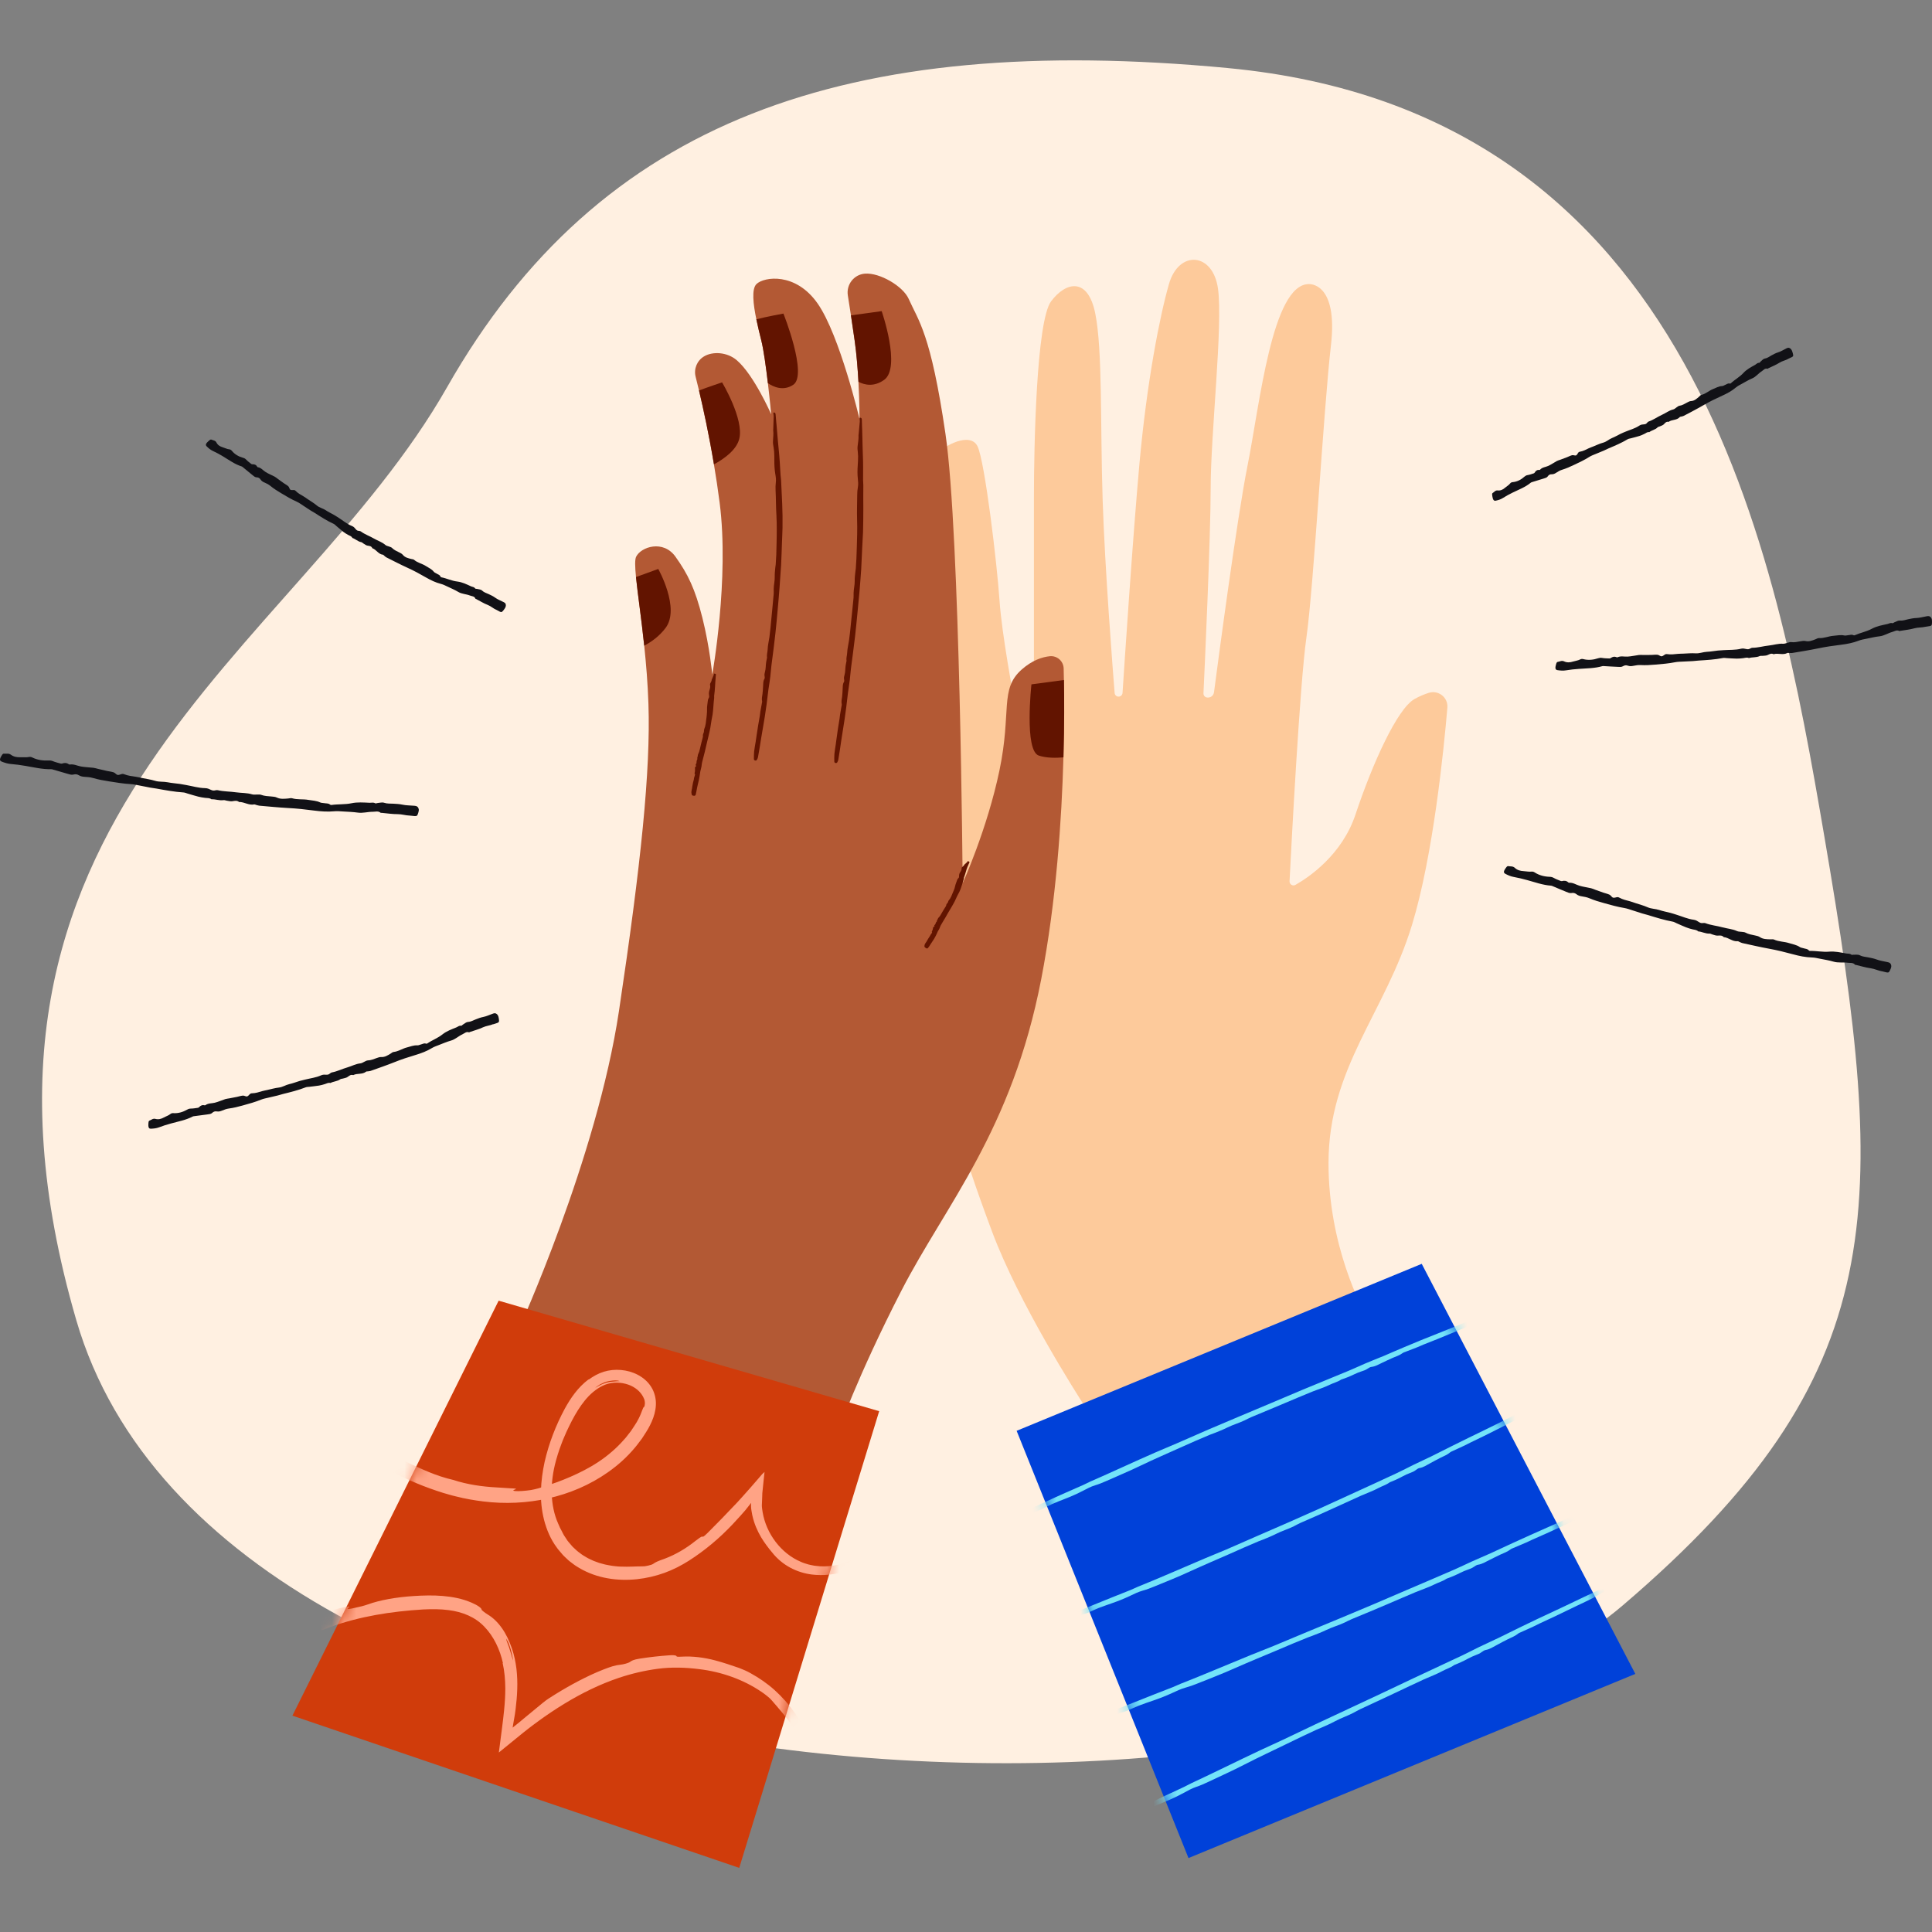
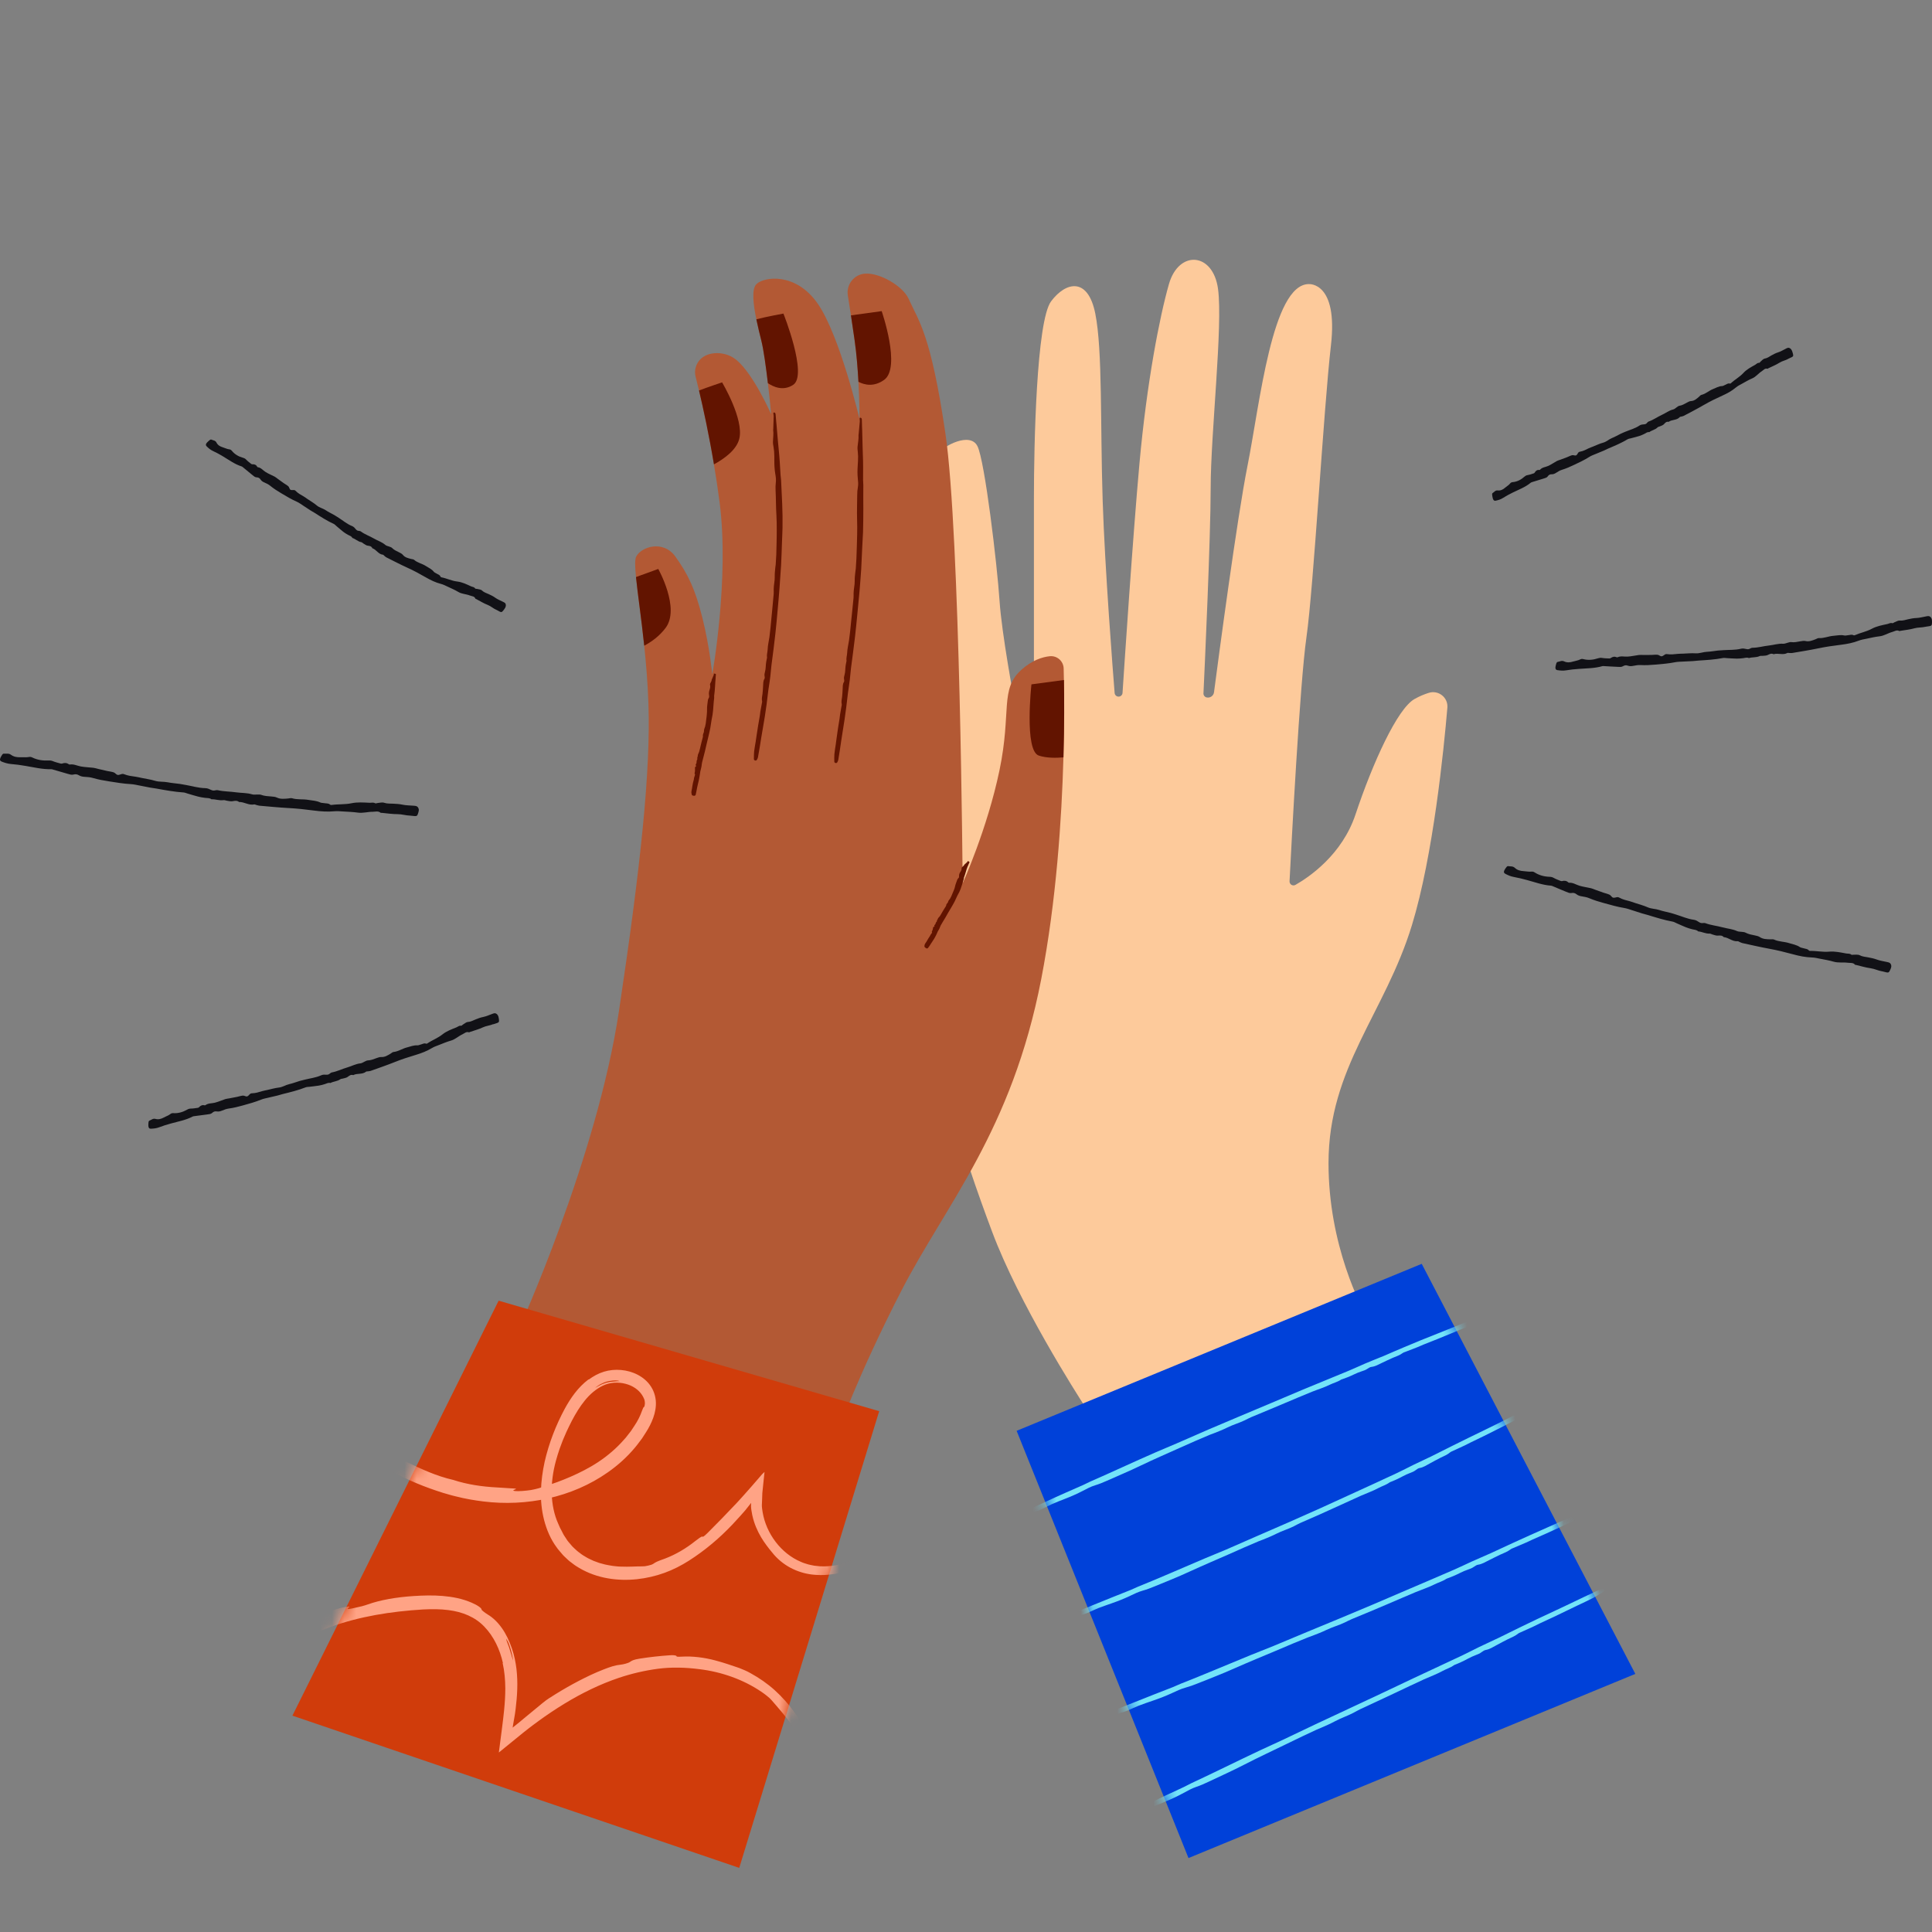
<svg xmlns="http://www.w3.org/2000/svg" width="160" height="160" viewBox="0 0 160 160" fill="none">
  <rect x="0" y="0" width="160" height="160" fill="#808080" stroke="none" />
-   <path d="M101.68 5.634C70.158 2.663 49.629 9.905 37.023 32.069C24.417 54.234 -5.878 67.454 6.322 109.344C18.522 151.234 109.165 154.513 134.414 132.932C156.78 113.817 156.373 100.194 151.087 69.284C147.073 45.812 140.513 9.296 101.68 5.636V5.634Z" fill="#FFF0E1" />
  <path d="M108.392 23.528C108.392 23.528 110.832 23.324 110.222 28.613C109.612 33.899 108.799 48.541 108.19 52.811C107.647 56.606 106.944 70.036 106.795 72.98C106.782 73.239 107.058 73.411 107.283 73.282C108.425 72.632 111.144 70.786 112.256 67.453C113.679 63.182 115.713 58.709 117.136 57.895C117.54 57.665 117.944 57.498 118.317 57.381C119.125 57.122 119.937 57.762 119.865 58.609C119.568 62.11 118.689 70.86 116.934 76.605C114.698 83.926 110.022 88.399 110.022 96.33C110.022 103.096 112.685 108.233 113.468 109.596C113.574 109.781 113.479 110.013 113.275 110.073L90.331 116.798C90.192 116.838 90.043 116.784 89.964 116.663C89.112 115.347 84.383 107.931 82.168 102.022C79.728 95.515 76.678 86.365 76.069 77.011C75.459 67.657 77.288 38.17 77.695 37.561C78.103 36.951 80.339 35.73 80.949 36.951C81.558 38.17 82.575 46.713 82.779 49.763C82.96 52.467 83.939 57.728 84.158 58.888C84.184 59.025 84.295 59.13 84.434 59.15L85.251 59.266C85.448 59.294 85.625 59.141 85.625 58.941V41.22C85.625 36.949 85.829 26.58 87.048 24.953C88.267 23.326 90.097 22.92 90.707 25.97C91.317 29.02 91.113 35.12 91.317 41.424C91.499 47.08 92.172 55.683 92.309 57.391C92.323 57.562 92.466 57.692 92.636 57.692C92.806 57.692 92.952 57.558 92.963 57.386C93.091 55.422 93.813 44.467 94.366 38.372C94.976 31.663 96.028 26.251 96.806 23.528C97.62 20.682 100.465 20.884 100.873 23.934C101.281 26.984 100.263 35.932 100.263 40.405C100.263 44.497 99.754 55.56 99.666 57.423C99.659 57.579 99.763 57.718 99.914 57.755C100.207 57.829 100.501 57.63 100.539 57.33C100.894 54.62 102.45 42.886 103.313 38.575C104.33 33.49 105.345 23.526 108.397 23.526H108.392V23.528Z" fill="#FDCA9B" />
  <path d="M88.069 62.721C87.927 67.841 87.475 74.645 86.232 81.077C83.792 93.685 78.302 99.785 74.643 106.902C70.984 114.02 69.357 118.697 69.357 118.697L42.926 110.156C42.926 110.156 49.432 95.922 51.261 83.722C53.09 71.522 53.884 63.805 53.701 58.302C53.645 56.602 53.508 54.966 53.352 53.473C53.104 51.124 52.804 49.128 52.67 47.789C52.584 46.923 52.568 46.331 52.684 46.101C53.09 45.287 54.92 44.678 55.938 46.101C56.955 47.524 57.564 48.745 58.174 51.185C58.783 53.626 58.987 55.862 58.987 55.862C58.987 55.862 60.41 47.931 59.597 41.627C59.454 40.526 59.295 39.461 59.124 38.454C58.706 35.951 58.237 33.807 57.889 32.339C57.782 31.894 57.687 31.509 57.608 31.197C57.443 30.547 57.724 29.867 58.3 29.519C59.015 29.085 60.215 29.146 61.018 29.833C62.441 31.052 63.864 34.306 63.864 34.306C63.864 34.306 63.757 33.11 63.593 31.731C63.442 30.441 63.247 28.992 63.05 28.206C62.919 27.676 62.764 27.057 62.638 26.446C62.376 25.183 62.233 23.941 62.643 23.529C63.252 22.92 65.896 22.512 67.727 25.156C69.557 27.8 71.184 34.714 71.184 34.714C71.184 34.714 71.184 33.34 71.091 31.618C71.031 30.532 70.934 29.308 70.778 28.206C70.673 27.47 70.569 26.762 70.471 26.116C70.376 25.499 70.288 24.938 70.214 24.466C70.072 23.564 70.725 22.73 71.634 22.661C72.858 22.57 74.787 23.703 75.251 24.749C76.064 26.579 77.081 27.595 78.3 35.933C79.519 44.27 79.723 73.147 79.723 73.147C79.723 73.147 81.756 68.674 82.773 63.793C83.79 58.912 82.773 57.083 84.603 55.456C85.48 54.678 86.309 54.411 86.936 54.346C87.544 54.283 88.073 54.753 88.088 55.363C88.096 55.628 88.103 55.948 88.108 56.317C88.134 57.781 88.145 60.015 88.067 62.723H88.069V62.721Z" fill="#B35934" />
  <path d="M57.309 65.292L57.335 65.12C57.36 64.928 57.411 64.742 57.46 64.556C57.471 64.513 57.467 64.47 57.477 64.429C57.5 64.347 57.528 64.266 57.553 64.183C57.558 64.169 57.571 64.155 57.558 64.138C57.495 64.05 57.534 63.985 57.548 63.913C57.564 63.837 57.553 63.758 57.557 63.681C57.56 63.607 57.523 63.526 57.629 63.475C57.662 63.459 57.65 63.422 57.63 63.393C57.6 63.342 57.616 63.303 57.644 63.266C57.709 63.18 57.671 63.071 57.704 62.98L57.743 62.885C57.748 62.873 57.762 62.864 57.757 62.85C57.709 62.758 57.785 62.693 57.783 62.612C57.78 62.486 57.862 62.381 57.899 62.263C57.955 62.084 57.99 61.901 58.034 61.72L58.106 61.427C58.142 61.295 58.18 61.163 58.21 61.029C58.221 60.986 58.21 60.936 58.21 60.891C58.214 60.768 58.307 60.664 58.301 60.539C58.296 60.446 58.33 60.36 58.356 60.272C58.365 60.242 58.384 60.216 58.391 60.186C58.412 60.091 58.433 59.996 58.449 59.902C58.467 59.791 58.475 59.678 58.489 59.568C58.505 59.441 58.525 59.315 58.533 59.188C58.544 59.042 58.561 58.898 58.554 58.751C58.542 58.508 58.598 58.273 58.619 58.032C58.626 57.953 58.646 57.878 58.695 57.804C58.748 57.725 58.732 57.637 58.718 57.551C58.697 57.421 58.711 57.294 58.751 57.17C58.779 57.082 58.807 56.992 58.818 56.903C58.827 56.831 58.804 56.755 58.8 56.683C58.8 56.655 58.809 56.629 58.82 56.602C58.864 56.497 58.946 56.393 58.941 56.282C58.941 56.27 58.955 56.26 58.96 56.247C59.011 56.13 59.064 56.01 59.111 55.892C59.123 55.862 59.108 55.831 59.111 55.801C59.111 55.794 59.143 55.782 59.152 55.783C59.19 55.789 59.239 55.796 59.255 55.804C59.28 55.819 59.287 55.836 59.287 55.85C59.283 55.924 59.275 55.998 59.269 56.07L59.266 56.161L59.245 56.407C59.234 56.563 59.22 56.718 59.215 56.874C59.208 57.129 59.171 57.382 59.141 57.635C59.134 57.686 59.152 57.741 59.145 57.793C59.083 58.254 59.081 58.721 59.011 59.183C58.99 59.332 58.951 59.48 58.927 59.631C58.893 59.847 58.865 60.067 58.825 60.283C58.786 60.499 58.732 60.712 58.684 60.926L58.526 61.583C58.475 61.799 58.43 62.015 58.377 62.23C58.3 62.539 58.214 62.844 58.14 63.154C58.113 63.263 58.113 63.379 58.092 63.489C58.073 63.595 58.043 63.697 58.019 63.8C58.013 63.821 58.005 63.841 58.001 63.862C57.978 64.006 57.961 64.152 57.934 64.294C57.89 64.526 57.852 64.756 57.787 64.983C57.736 65.165 57.711 65.353 57.674 65.538C57.655 65.634 57.637 65.729 57.613 65.824C57.606 65.85 57.579 65.873 57.546 65.893C57.525 65.905 57.477 65.914 57.402 65.894C57.332 65.877 57.3 65.856 57.297 65.835C57.281 65.757 57.253 65.678 57.256 65.605C57.261 65.499 57.291 65.399 57.311 65.297H57.309V65.292Z" fill="#621400" />
  <path d="M62.59 61.364L62.662 60.88C62.737 60.344 62.832 59.809 62.925 59.275C62.947 59.158 62.952 59.036 62.971 58.919L63.101 58.211C63.108 58.169 63.126 58.125 63.115 58.083C63.064 57.872 63.119 57.671 63.147 57.466C63.177 57.253 63.178 57.037 63.196 56.823C63.212 56.621 63.189 56.413 63.305 56.224C63.344 56.162 63.335 56.071 63.319 55.997C63.294 55.872 63.319 55.756 63.352 55.64C63.431 55.373 63.405 55.094 63.453 54.823L63.505 54.546C63.512 54.512 63.528 54.477 63.523 54.444C63.484 54.215 63.568 53.999 63.574 53.778C63.583 53.432 63.674 53.098 63.721 52.757C63.79 52.237 63.837 51.714 63.886 51.19L63.967 50.342C64.006 49.957 64.044 49.572 64.074 49.187C64.085 49.059 64.074 48.929 64.074 48.799C64.073 48.455 64.171 48.117 64.16 47.775C64.153 47.515 64.181 47.258 64.208 47.002C64.217 46.916 64.234 46.831 64.241 46.747C64.259 46.473 64.276 46.197 64.289 45.923L64.313 44.969C64.317 44.609 64.331 44.247 64.327 43.886C64.327 43.474 64.324 43.062 64.299 42.651C64.254 41.973 64.266 41.295 64.231 40.617C64.222 40.394 64.222 40.176 64.25 39.953C64.282 39.714 64.245 39.475 64.204 39.238C64.146 38.881 64.125 38.521 64.127 38.159C64.129 37.903 64.127 37.646 64.109 37.389C64.095 37.184 64.05 36.982 64.022 36.778C64.011 36.701 64.013 36.623 64.015 36.546C64.025 36.237 64.073 35.926 64.032 35.617C64.029 35.583 64.039 35.548 64.039 35.513L64.073 34.478C64.074 34.392 64.05 34.308 64.044 34.222C64.044 34.201 64.071 34.158 64.078 34.16C64.117 34.164 64.167 34.169 64.187 34.192C64.215 34.224 64.227 34.269 64.232 34.309L64.285 34.93L64.31 35.186L64.368 35.879C64.406 36.316 64.44 36.755 64.487 37.193C64.561 37.906 64.601 38.621 64.642 39.338C64.65 39.484 64.68 39.63 64.687 39.777C64.749 41.083 64.83 42.393 64.805 43.702C64.8 44.127 64.768 44.551 64.758 44.976C64.735 45.591 64.719 46.204 64.686 46.817C64.65 47.43 64.607 48.042 64.559 48.653C64.512 49.284 64.457 49.913 64.399 50.542C64.343 51.162 64.29 51.782 64.222 52.402C64.124 53.297 64.008 54.187 63.89 55.08C63.849 55.396 63.834 55.716 63.793 56.032C63.758 56.333 63.711 56.63 63.665 56.928C63.656 56.988 63.644 57.048 63.637 57.107C63.59 57.517 63.542 57.926 63.486 58.336C63.393 58.994 63.298 59.653 63.177 60.307C63.078 60.832 63.003 61.363 62.915 61.89C62.869 62.162 62.825 62.436 62.773 62.707C62.759 62.781 62.723 62.854 62.683 62.921C62.657 62.965 62.606 63.004 62.53 62.981C62.462 62.96 62.434 62.912 62.434 62.856C62.439 62.649 62.43 62.44 62.453 62.234C62.488 61.944 62.544 61.656 62.592 61.368H62.59V61.364Z" fill="#621400" />
  <path d="M69.222 61.588L69.287 61.106C69.354 60.572 69.442 60.043 69.529 59.513C69.549 59.395 69.554 59.276 69.573 59.158L69.696 58.453C69.703 58.411 69.719 58.367 69.71 58.327C69.658 58.118 69.71 57.919 69.738 57.715C69.766 57.505 69.77 57.29 69.784 57.078C69.798 56.876 69.773 56.67 69.889 56.482C69.928 56.42 69.919 56.331 69.903 56.257C69.879 56.134 69.903 56.02 69.937 55.904C70.018 55.64 69.991 55.361 70.037 55.092L70.088 54.816C70.095 54.783 70.111 54.748 70.106 54.716C70.067 54.49 70.153 54.275 70.16 54.056C70.172 53.711 70.262 53.381 70.311 53.044C70.385 52.527 70.436 52.009 70.485 51.49L70.573 50.649C70.613 50.268 70.654 49.886 70.687 49.505C70.698 49.379 70.687 49.249 70.691 49.12C70.698 48.78 70.789 48.446 70.784 48.105C70.778 47.847 70.81 47.594 70.84 47.339C70.85 47.255 70.868 47.17 70.873 47.086C70.892 46.814 70.91 46.541 70.924 46.269C70.94 45.953 70.952 45.638 70.957 45.322L70.986 44.248C70.994 43.839 70.994 43.43 70.98 43.02C70.959 42.346 70.987 41.671 70.991 40.996C70.991 40.775 71.007 40.557 71.047 40.339C71.089 40.104 71.065 39.865 71.04 39.628C71.003 39.271 71.007 38.913 71.033 38.554C71.049 38.301 71.065 38.047 71.063 37.792C71.063 37.588 71.028 37.384 71.016 37.18C71.01 37.105 71.016 37.028 71.024 36.95C71.056 36.645 71.119 36.339 71.098 36.031C71.096 35.998 71.109 35.963 71.112 35.929L71.205 34.905C71.212 34.821 71.193 34.735 71.191 34.649C71.191 34.628 71.221 34.587 71.228 34.589C71.267 34.594 71.318 34.603 71.335 34.626C71.362 34.659 71.372 34.705 71.374 34.745L71.391 35.362L71.402 35.618L71.42 36.309C71.435 36.745 71.435 37.182 71.456 37.618C71.49 38.328 71.479 39.039 71.476 39.751C71.476 39.897 71.499 40.041 71.497 40.187C71.492 40.833 71.49 41.481 71.497 42.128C71.495 42.776 71.49 43.423 71.472 44.071L71.406 45.331C71.381 45.939 71.351 46.548 71.321 47.156C71.282 47.764 71.228 48.37 71.181 48.976L71.003 50.847C70.938 51.462 70.889 52.077 70.814 52.691C70.712 53.576 70.589 54.46 70.475 55.343C70.436 55.658 70.415 55.972 70.378 56.287C70.343 56.584 70.295 56.879 70.255 57.176C70.246 57.236 70.236 57.294 70.228 57.353C70.179 57.759 70.137 58.165 70.083 58.571C69.998 59.224 69.907 59.878 69.795 60.528C69.705 61.05 69.636 61.577 69.556 62.101C69.515 62.371 69.475 62.644 69.427 62.912C69.415 62.986 69.38 63.058 69.343 63.127C69.319 63.171 69.268 63.209 69.192 63.188C69.122 63.169 69.094 63.123 69.094 63.065C69.094 62.86 69.081 62.652 69.101 62.449C69.129 62.16 69.181 61.874 69.224 61.586H69.222V61.588Z" fill="#621400" />
  <path d="M76.715 78.008L76.78 77.892C76.848 77.762 76.933 77.641 77.015 77.516C77.033 77.488 77.038 77.454 77.058 77.426C77.094 77.372 77.136 77.319 77.173 77.264C77.18 77.254 77.195 77.249 77.188 77.231C77.144 77.143 77.193 77.106 77.217 77.055C77.244 77.003 77.247 76.938 77.265 76.88C77.281 76.825 77.26 76.751 77.367 76.743C77.402 76.741 77.395 76.709 77.382 76.68C77.363 76.632 77.384 76.606 77.418 76.585C77.493 76.537 77.474 76.441 77.523 76.379C77.539 76.358 77.558 76.339 77.576 76.317C77.583 76.311 77.599 76.307 77.593 76.295C77.565 76.209 77.646 76.182 77.658 76.117C77.678 76.017 77.772 75.961 77.829 75.882C77.913 75.761 77.978 75.631 78.053 75.504L78.175 75.302C78.231 75.211 78.292 75.123 78.345 75.031C78.363 75.002 78.361 74.959 78.37 74.924C78.394 74.831 78.501 74.782 78.519 74.685C78.531 74.612 78.575 74.555 78.619 74.497C78.633 74.478 78.656 74.462 78.668 74.443C78.707 74.378 78.744 74.311 78.775 74.243C78.812 74.163 78.844 74.081 78.877 74C78.916 73.909 78.958 73.817 78.993 73.724C79.034 73.617 79.076 73.515 79.095 73.403C79.129 73.22 79.213 73.058 79.267 72.881C79.285 72.823 79.315 72.769 79.371 72.723C79.433 72.672 79.429 72.603 79.425 72.533C79.42 72.428 79.455 72.333 79.512 72.245C79.552 72.182 79.594 72.12 79.619 72.052C79.638 71.997 79.631 71.934 79.64 71.876C79.643 71.855 79.657 71.836 79.675 71.818C79.74 71.748 79.838 71.695 79.859 71.609C79.861 71.6 79.879 71.597 79.886 71.588C79.963 71.518 80.04 71.447 80.114 71.379C80.132 71.361 80.128 71.333 80.139 71.314C80.142 71.308 80.174 71.314 80.181 71.316C80.214 71.333 80.258 71.358 80.272 71.372C80.291 71.391 80.293 71.405 80.29 71.416C80.269 71.467 80.241 71.514 80.219 71.563L80.195 71.626C80.169 71.681 80.144 71.737 80.121 71.795C80.079 71.904 80.037 72.013 80.009 72.127C79.963 72.314 79.893 72.496 79.829 72.686C79.817 72.725 79.826 72.77 79.812 72.809C79.692 73.153 79.612 73.531 79.448 73.868C79.397 73.975 79.332 74.076 79.281 74.181C79.208 74.336 79.141 74.496 79.064 74.648C78.986 74.801 78.898 74.951 78.811 75.1L78.54 75.557L78.284 76.005C78.157 76.217 78.025 76.427 77.904 76.643C77.862 76.72 77.843 76.808 77.804 76.888C77.769 76.964 77.723 77.036 77.681 77.108C77.672 77.122 77.662 77.136 77.655 77.152C77.609 77.257 77.567 77.366 77.513 77.468C77.426 77.633 77.34 77.8 77.228 77.953C77.136 78.075 77.066 78.21 76.978 78.336C76.933 78.401 76.887 78.468 76.833 78.528C76.817 78.543 76.785 78.549 76.752 78.547C76.729 78.547 76.687 78.529 76.627 78.478C76.573 78.431 76.552 78.401 76.555 78.384C76.566 78.322 76.564 78.252 76.587 78.201C76.62 78.129 76.673 78.069 76.715 78.002H76.713V78.008H76.715Z" fill="#621400" />
  <path d="M24.217 142.083L41.295 107.717L72.81 116.867L61.221 154.69L24.217 142.083Z" fill="#D03C0B" />
  <mask id="mask0_1605_2714" style="mask-type:alpha" maskUnits="userSpaceOnUse" x="24" y="107" width="49" height="48">
    <path d="M24.215 142.083L41.293 107.717L72.808 116.867L61.219 154.69L24.215 142.083Z" fill="#D03C0B" />
  </mask>
  <g mask="url(#mask0_1605_2714)">
    <path d="M48.738 114.236C47.86 114.898 47.259 115.78 46.778 116.653C46.028 118.047 45.458 119.517 45.103 121.068C44.935 121.845 44.824 122.639 44.8 123.447C44.773 124.256 44.856 125.08 45.06 125.884C45.269 126.685 45.601 127.48 46.11 128.159C46.164 128.251 46.238 128.326 46.305 128.409L46.511 128.651C46.641 128.818 46.8 128.959 46.957 129.105C47.106 129.256 47.278 129.38 47.449 129.507C47.614 129.642 47.797 129.746 47.977 129.857C48.705 130.287 49.504 130.563 50.314 130.707C51.124 130.851 51.946 130.867 52.75 130.783C53.525 130.7 54.291 130.523 55.02 130.261C55.752 129.997 56.434 129.642 57.056 129.247C58.395 128.393 59.612 127.36 60.676 126.232C60.887 126.009 61.093 125.784 61.297 125.556L61.599 125.215L61.734 125.06L61.785 124.995L62.015 124.705L62.143 124.542C62.164 124.516 62.191 124.48 62.208 124.461L62.201 124.54C62.189 124.654 62.193 124.781 62.207 124.92C62.217 124.988 62.221 125.062 62.238 125.136L62.251 125.196L62.272 125.317C62.287 125.396 62.296 125.478 62.319 125.556C62.463 126.188 62.718 126.782 63.038 127.32C63.283 127.738 63.696 128.279 63.933 128.553C64.376 129.119 64.903 129.537 65.462 129.836C66.022 130.132 66.614 130.317 67.227 130.394C67.721 130.45 68.192 130.459 68.692 130.403C69.978 130.282 71.232 129.767 72.213 128.934C72.511 128.679 72.72 128.442 72.884 128.249C72.959 128.147 73.024 128.056 73.079 127.975C73.105 127.935 73.131 127.896 73.154 127.861C73.174 127.822 73.191 127.789 73.207 127.755C73.332 127.494 73.333 127.386 73.258 127.33C73.2 127.288 73.066 127.353 72.924 127.443C72.749 127.562 72.59 127.655 72.397 127.859C72.177 128.04 71.923 128.342 71.389 128.715C71.022 128.959 70.633 129.18 70.215 129.338C70.113 129.386 70.004 129.41 69.899 129.449C69.794 129.484 69.688 129.521 69.578 129.544L69.253 129.621L68.922 129.672C68.481 129.727 68.032 129.744 67.593 129.681L67.427 129.663L67.266 129.63C67.159 129.605 67.048 129.59 66.943 129.56C66.732 129.495 66.519 129.437 66.319 129.342C64.685 128.653 63.456 127.01 63.157 125.231C63.15 125.183 63.143 125.136 63.136 125.087L63.117 124.962C63.108 124.913 63.104 124.862 63.101 124.813C63.099 124.762 63.09 124.716 63.094 124.66L63.101 124.489C63.106 124.377 63.109 124.264 63.115 124.154C63.118 124.043 63.124 123.934 63.127 123.825L63.132 123.663C63.132 123.611 63.145 123.54 63.15 123.481C63.175 123.238 63.199 123.003 63.222 122.778C63.254 122.486 63.283 122.195 63.315 121.901L63.208 122.001L63.155 122.049L63.129 122.072C63.12 122.08 63.104 122.1 63.094 122.112L62.793 122.462C62.597 122.688 62.398 122.917 62.198 123.147C61.999 123.37 61.799 123.597 61.597 123.825C61.495 123.938 61.393 124.052 61.29 124.166L61.133 124.338L61 124.482C60.186 125.347 59.357 126.197 58.616 126.935C58.224 127.325 58.208 127.272 58.163 127.253C58.101 127.225 57.846 127.418 57.583 127.62C56.814 128.235 55.955 128.743 55.05 129.084C54.417 129.305 54.286 129.38 54.121 129.496C54.078 129.525 54.015 129.558 53.94 129.586C53.862 129.611 53.775 129.635 53.681 129.656C53.588 129.677 53.493 129.697 53.406 129.709C53.316 129.718 53.233 129.721 53.165 129.72C52.668 129.716 52.086 129.769 51.415 129.739C51.192 129.739 50.974 129.704 50.755 129.683C50.537 129.653 50.321 129.609 50.105 129.565L49.787 129.479C49.734 129.465 49.68 129.451 49.627 129.435L49.472 129.379L49.163 129.266C49.063 129.222 48.966 129.173 48.866 129.128C48.663 129.043 48.483 128.918 48.295 128.81C48.199 128.757 48.118 128.683 48.03 128.62C47.944 128.553 47.851 128.495 47.772 128.419L47.533 128.198C47.494 128.159 47.45 128.126 47.415 128.086L47.308 127.961C47.171 127.792 47.011 127.638 46.902 127.446C46.828 127.334 46.76 127.23 46.695 127.13C46.632 127.03 46.59 126.923 46.535 126.822C46.484 126.721 46.426 126.622 46.374 126.515C46.328 126.404 46.277 126.288 46.219 126.164C45.899 125.447 45.72 124.609 45.692 123.721C45.664 122.832 45.785 121.896 46.043 120.96C46.126 120.631 46.24 120.31 46.344 119.988C46.4 119.828 46.463 119.67 46.521 119.512L46.611 119.275L46.711 119.041C46.778 118.886 46.841 118.728 46.913 118.575L47.131 118.117C47.276 117.811 47.436 117.511 47.602 117.217C47.935 116.634 48.311 116.079 48.764 115.61C48.991 115.376 49.239 115.169 49.504 114.995C49.771 114.821 50.059 114.677 50.342 114.599C50.995 114.42 51.698 114.51 52.239 114.752C52.785 115.002 53.156 115.39 53.342 115.852C53.39 115.961 53.413 116.125 53.406 116.26C53.397 116.397 53.365 116.502 53.341 116.511C53.233 116.544 53.174 116.926 52.896 117.472C52.794 117.676 52.678 117.876 52.543 118.073L52.348 118.368C52.315 118.417 52.285 118.466 52.25 118.516L52.141 118.654L51.923 118.934C51.851 119.027 51.779 119.12 51.696 119.204C51.535 119.377 51.385 119.559 51.213 119.721C50.544 120.387 49.783 120.963 48.959 121.441C48.206 121.878 47.431 122.235 46.69 122.532C45.95 122.838 45.233 123.045 44.608 123.252C44.404 123.31 44.194 123.356 43.972 123.398C43.749 123.435 43.512 123.453 43.254 123.477C42.723 123.511 42.465 123.477 42.518 123.414C42.558 123.363 42.966 123.289 42.528 123.268C42.337 123.265 42.108 123.24 41.873 123.228C41.638 123.219 41.393 123.198 41.17 123.184C39.939 123.121 38.702 122.943 37.546 122.564C36.095 122.23 34.901 121.661 33.65 121.06C32.55 120.519 32.499 120.459 32.044 120.362C30.871 120.078 30.632 120.304 30.172 120.418C30.035 120.448 30.351 120.707 31.134 121.16C31.84 121.567 32.566 121.954 33.314 122.305C34.061 122.66 34.827 122.989 35.616 123.27C35.965 123.403 36.325 123.511 36.684 123.63C37.047 123.732 37.409 123.848 37.78 123.931C38.516 124.12 39.27 124.249 40.023 124.343C43.579 124.784 47.364 124.029 50.344 121.928C51.166 121.353 51.925 120.673 52.573 119.897C52.717 119.74 52.835 119.561 52.966 119.394L53.16 119.139L53.334 118.871C53.448 118.69 53.567 118.516 53.674 118.326C53.782 118.136 53.882 117.939 53.973 117.732C54.152 117.319 54.296 116.859 54.317 116.351C54.342 115.849 54.212 115.301 53.927 114.854C53.645 114.404 53.237 114.071 52.801 113.846C52.364 113.621 51.895 113.496 51.422 113.456C50.948 113.415 50.467 113.459 49.999 113.602C49.52 113.753 49.126 113.981 48.754 114.253L48.743 114.239L48.738 114.236ZM51.09 114.325C51.192 114.334 51.245 114.355 51.317 114.38C51.148 114.378 50.959 114.401 50.82 114.412C50.713 114.412 50.609 114.436 50.504 114.445C50.402 114.464 50.3 114.487 50.2 114.512C50.006 114.573 49.804 114.65 49.616 114.754C49.497 114.814 49.395 114.874 49.286 114.939C49.383 114.863 49.474 114.786 49.581 114.719C49.641 114.68 49.715 114.629 50.01 114.499C50.203 114.412 50.651 114.299 51.09 114.325Z" fill="#FFA385" />
    <path d="M41.629 137.736C41.78 138.403 41.843 139.111 41.847 139.819C41.847 140.424 41.808 141.033 41.746 141.648L41.669 142.353L41.555 143.272L41.312 145.136L43.313 143.507C43.482 143.37 43.649 143.24 43.818 143.11L44.097 142.897L44.61 142.518C45.298 142.017 46.003 141.545 46.725 141.104C48.169 140.223 49.687 139.477 51.276 138.943C52.32 138.595 53.407 138.343 54.468 138.203C55.608 138.05 56.782 138.087 57.919 138.233C59.767 138.456 61.557 139.094 63.038 140.095C63.19 140.187 63.354 140.325 63.517 140.448C63.68 140.57 63.817 140.707 63.905 140.808C64.592 141.608 65.172 142.247 65.674 143.024C65.781 143.177 65.869 143.333 65.961 143.491C66.052 143.649 66.147 143.808 66.217 143.985C66.621 144.879 66.879 145.856 66.951 146.851C66.971 147.002 66.967 147.139 66.969 147.263C66.972 147.388 66.974 147.499 66.978 147.599C66.983 147.798 66.969 147.949 66.98 148.065C66.993 148.295 67.041 148.381 67.134 148.404C67.204 148.421 67.29 148.326 67.375 148.196C67.48 148.029 67.564 147.873 67.6 147.606C67.617 147.472 67.628 147.311 67.633 147.107C67.64 146.903 67.61 146.655 67.587 146.352C67.485 145.524 67.271 144.719 66.965 143.955C66.883 143.767 66.814 143.572 66.719 143.389L66.442 142.839L66.129 142.311C66.024 142.135 65.901 141.972 65.787 141.801C65.312 141.135 64.764 140.522 64.158 139.974C63.552 139.426 62.869 138.957 62.152 138.563C61.852 138.389 61.506 138.25 61.212 138.134C60.573 137.917 59.946 137.697 59.252 137.514C58.316 137.261 57.33 137.145 56.471 137.196C56.018 137.224 56.037 137.189 56.018 137.142C55.993 137.089 55.726 137.056 55.449 137.084C54.625 137.14 53.81 137.231 52.995 137.358C52.429 137.447 52.318 137.535 52.178 137.63C52.037 137.736 51.614 137.841 51.391 137.862C51.183 137.883 50.959 137.925 50.723 137.996C50.489 138.071 50.236 138.154 49.973 138.263C49.274 138.535 48.597 138.858 47.934 139.203C47.271 139.549 46.623 139.919 45.991 140.313C45.794 140.431 45.632 140.536 45.471 140.642C45.309 140.747 45.151 140.859 44.972 141.007C44.519 141.379 44.048 141.768 43.558 142.172C43.368 142.33 43.175 142.492 42.978 142.655C42.802 142.797 42.623 142.947 42.454 143.075C42.467 142.969 42.491 142.843 42.511 142.729L42.605 142.189L42.649 141.921L42.702 141.531C42.769 140.991 42.818 140.445 42.836 139.891C42.855 139.338 42.836 138.776 42.771 138.21C42.702 137.644 42.584 137.071 42.393 136.515C42.179 135.894 41.908 135.316 41.564 134.833C41.223 134.35 40.815 133.956 40.387 133.705C40.188 133.582 39.879 133.352 39.883 133.301C39.902 133.196 39.58 132.948 39.06 132.727C38.286 132.389 37.462 132.238 36.656 132.17C35.846 132.103 35.048 132.127 34.263 132.177C32.828 132.268 31.466 132.509 30.46 132.872C30.135 132.987 29.799 133.071 29.39 133.154C28.975 133.255 28.766 133.278 28.793 133.204C28.812 133.148 29.125 133.008 28.766 133.06C28.61 133.085 28.422 133.111 28.232 133.159C28.043 133.206 27.848 133.259 27.67 133.315C26.697 133.638 25.755 134.036 24.833 134.455C23.765 135.076 22.804 135.613 21.913 136.39C21.144 137.087 21.126 137.166 20.963 137.52C20.912 137.637 20.873 137.743 20.842 137.839C20.817 137.941 20.802 138.033 20.791 138.115C20.77 138.282 20.775 138.414 20.794 138.528C20.831 138.756 20.921 138.913 20.984 139.104C21.023 139.218 21.242 139.004 21.636 138.481C22.393 137.565 23.319 136.792 24.348 136.16C25.27 135.596 26.281 135.139 27.312 134.759C29.752 133.863 32.392 133.45 35.027 133.289C35.747 133.254 36.462 133.25 37.147 133.342C38.3 133.487 39.356 133.913 40.118 134.722C40.889 135.52 41.4 136.597 41.65 137.727L41.632 137.73L41.629 137.736ZM41.966 135.908C41.931 135.826 41.934 135.771 41.919 135.705C41.994 135.836 42.089 135.984 42.131 136.105C42.272 136.472 42.37 136.834 42.442 137.201C42.468 137.314 42.477 137.416 42.493 137.523C42.463 137.423 42.433 137.324 42.398 137.223C42.375 137.165 42.37 137.091 42.282 136.826C42.236 136.643 42.11 136.267 41.966 135.907V135.908Z" fill="#FFA385" />
  </g>
  <path d="M84.193 118.494L98.426 153.876L135.431 138.625L117.741 104.665L84.193 118.494Z" fill="#0041D9" />
  <mask id="mask1_1605_2714" style="mask-type:alpha" maskUnits="userSpaceOnUse" x="84" y="104" width="52" height="50">
    <path d="M84.195 118.494L98.428 153.877L135.433 138.625L117.743 104.666L84.195 118.494Z" fill="#0041D9" />
  </mask>
  <g mask="url(#mask1_1605_2714)">
    <path d="M120.87 110.139L120.181 110.427C119.422 110.75 118.653 111.05 117.885 111.354C117.715 111.421 117.551 111.504 117.381 111.57L116.357 111.966C116.295 111.989 116.227 112.006 116.177 112.045C115.924 112.236 115.624 112.333 115.334 112.454C115.032 112.581 114.74 112.732 114.444 112.869C114.163 112.999 113.897 113.166 113.576 113.201C113.472 113.211 113.354 113.283 113.261 113.347C113.107 113.454 112.94 113.515 112.762 113.568C112.358 113.689 111.997 113.907 111.605 114.056L111.201 114.206C111.152 114.223 111.095 114.234 111.055 114.26C110.769 114.452 110.43 114.527 110.126 114.678C109.653 114.912 109.149 115.061 108.662 115.256C107.919 115.553 107.183 115.873 106.445 116.182L105.247 116.685L103.615 117.365C103.434 117.442 103.262 117.539 103.085 117.623C102.612 117.85 102.105 117.99 101.637 118.224C101.283 118.401 100.917 118.544 100.552 118.688C100.431 118.735 100.306 118.774 100.185 118.825L99.027 119.318L97.695 119.909L96.186 120.582C95.614 120.842 95.037 121.096 94.472 121.372C93.539 121.827 92.578 122.221 91.633 122.646C91.322 122.785 91.013 122.91 90.688 123.008C90.338 123.115 90.013 123.286 89.692 123.456C89.205 123.712 88.701 123.932 88.188 124.131C87.825 124.271 87.459 124.412 87.104 124.572C86.818 124.7 86.544 124.855 86.263 124.992C86.157 125.042 86.047 125.085 85.936 125.125C85.493 125.285 85.04 125.41 84.613 125.619C84.568 125.642 84.513 125.65 84.464 125.668L82.988 126.206C82.867 126.251 82.753 126.322 82.633 126.374C82.604 126.387 82.537 126.385 82.535 126.376C82.528 126.337 82.523 126.285 82.547 126.255C82.584 126.211 82.646 126.172 82.702 126.146L83.565 125.754L83.921 125.589L84.884 125.153C85.493 124.876 86.105 124.603 86.711 124.319C87.696 123.853 88.699 123.426 89.695 122.985C89.899 122.896 90.094 122.785 90.298 122.695C92.116 121.903 93.912 121.056 95.73 120.265L97.507 119.51L100.072 118.389L102.647 117.298L105.302 116.181L107.918 115.075L111.708 113.514C112.156 113.329 112.594 113.118 113.04 112.929C113.462 112.749 113.889 112.581 114.314 112.407L114.57 112.305C115.145 112.057 115.719 111.804 116.297 111.563C117.23 111.173 118.163 110.782 119.108 110.418C119.867 110.123 120.615 109.805 121.37 109.501C121.76 109.343 122.15 109.183 122.542 109.032C122.649 108.989 122.767 108.967 122.881 108.951C122.957 108.94 123.037 108.954 123.051 109.033C123.065 109.105 123.02 109.162 122.944 109.202C122.665 109.346 122.393 109.504 122.106 109.633C121.7 109.813 121.282 109.972 120.87 110.14V110.139Z" fill="#73E4F9" />
    <path d="M124.691 118.018L124.022 118.36C123.282 118.741 122.534 119.102 121.784 119.462C121.617 119.541 121.457 119.634 121.29 119.711L120.287 120.175C120.227 120.203 120.159 120.224 120.111 120.265C119.869 120.474 119.574 120.592 119.289 120.729C118.992 120.873 118.708 121.04 118.416 121.194C118.14 121.34 117.884 121.523 117.562 121.575C117.459 121.593 117.344 121.67 117.255 121.741C117.106 121.857 116.94 121.929 116.765 121.99C116.364 122.131 116.009 122.366 115.623 122.535L115.222 122.705C115.173 122.726 115.119 122.739 115.078 122.768C114.799 122.974 114.462 123.069 114.161 123.23C113.694 123.483 113.193 123.654 112.71 123.868L110.507 124.871L109.315 125.411L107.684 126.126C107.503 126.207 107.331 126.307 107.156 126.396C106.685 126.635 106.172 126.778 105.703 127.018C105.348 127.199 104.981 127.347 104.614 127.496C104.492 127.545 104.366 127.586 104.245 127.637L103.078 128.136L101.738 128.731L100.211 129.395C99.632 129.652 99.05 129.905 98.474 130.17C97.525 130.611 96.552 130.994 95.586 131.391C95.27 131.523 94.954 131.641 94.625 131.732C94.272 131.831 93.94 131.992 93.608 132.152C93.107 132.393 92.593 132.595 92.069 132.778C91.698 132.908 91.326 133.034 90.959 133.176C90.666 133.292 90.383 133.435 90.093 133.561C89.984 133.609 89.872 133.645 89.757 133.681C89.306 133.821 88.844 133.927 88.403 134.113C88.356 134.134 88.301 134.139 88.25 134.155L86.738 134.615C86.613 134.654 86.495 134.719 86.372 134.765C86.342 134.775 86.276 134.77 86.274 134.761C86.27 134.722 86.267 134.668 86.293 134.64C86.334 134.598 86.395 134.563 86.455 134.54L87.342 134.194L87.709 134.046L88.7 133.66C89.325 133.41 89.952 133.162 90.574 132.904C91.588 132.486 92.607 132.084 93.626 131.678C93.833 131.595 94.033 131.49 94.24 131.405C96.092 130.66 97.915 129.851 99.753 129.072L101.548 128.327L104.127 127.199L106.706 126.077L109.353 124.901L111.951 123.714C113.2 123.139 114.455 122.575 115.698 121.988C116.139 121.781 116.571 121.553 117.009 121.336C117.423 121.133 117.842 120.939 118.26 120.741L118.511 120.623L120.201 119.775C121.114 119.325 122.024 118.87 122.943 118.431C123.683 118.079 124.41 117.705 125.141 117.334C125.518 117.144 125.896 116.951 126.275 116.767C126.379 116.716 126.495 116.682 126.607 116.658C126.681 116.642 126.764 116.649 126.787 116.725C126.806 116.795 126.767 116.855 126.692 116.902C126.425 117.071 126.165 117.252 125.887 117.403C125.494 117.619 125.088 117.812 124.687 118.014L124.691 118.018Z" fill="#73E4F9" />
    <path d="M130 126.101L129.285 126.435C128.496 126.806 127.698 127.157 126.901 127.508C126.723 127.586 126.553 127.677 126.375 127.753L125.309 128.206C125.246 128.232 125.174 128.255 125.123 128.294C124.859 128.501 124.549 128.615 124.245 128.75C123.93 128.893 123.625 129.058 123.315 129.209C123.022 129.353 122.746 129.532 122.409 129.583C122.3 129.599 122.177 129.676 122.08 129.745C121.921 129.861 121.743 129.931 121.559 129.991C121.135 130.128 120.756 130.362 120.347 130.528L119.923 130.695C119.872 130.715 119.813 130.727 119.77 130.757C119.47 130.961 119.115 131.052 118.795 131.214C118.298 131.465 117.769 131.632 117.258 131.844C116.478 132.169 115.704 132.509 114.925 132.841L113.662 133.376L111.939 134.092C111.748 134.172 111.565 134.272 111.377 134.362C110.878 134.601 110.34 134.745 109.843 134.986C109.467 135.168 109.081 135.316 108.693 135.465C108.564 135.515 108.433 135.557 108.304 135.608L107.075 136.11L105.659 136.711L104.05 137.384C103.438 137.644 102.825 137.901 102.219 138.171C101.22 138.619 100.196 139.009 99.178 139.417C98.845 139.552 98.513 139.671 98.168 139.766C97.798 139.868 97.446 140.033 97.099 140.197C96.572 140.443 96.031 140.652 95.481 140.84C95.091 140.973 94.701 141.105 94.316 141.253C94.007 141.372 93.71 141.52 93.406 141.65C93.292 141.699 93.172 141.738 93.055 141.775C92.58 141.922 92.097 142.033 91.635 142.224C91.584 142.245 91.528 142.252 91.475 142.268L89.891 142.751C89.759 142.792 89.636 142.859 89.506 142.906C89.475 142.918 89.404 142.913 89.404 142.904C89.401 142.864 89.399 142.811 89.427 142.781C89.469 142.737 89.536 142.702 89.597 142.678L90.529 142.317L90.913 142.165L91.953 141.764C92.61 141.506 93.269 141.249 93.922 140.984C94.987 140.552 96.059 140.139 97.13 139.721C97.35 139.635 97.559 139.527 97.778 139.441C99.727 138.679 101.648 137.851 103.586 137.062L105.478 136.307L108.201 135.169L110.925 134.042L113.727 132.867L116.48 131.686C117.805 131.117 119.133 130.558 120.454 129.98C120.923 129.775 121.381 129.55 121.847 129.337C122.288 129.137 122.732 128.947 123.177 128.752L123.444 128.636L125.242 127.803C126.214 127.362 127.184 126.918 128.162 126.491C128.949 126.15 129.726 125.783 130.505 125.425C130.91 125.24 131.312 125.052 131.718 124.873C131.828 124.824 131.951 124.792 132.069 124.769C132.146 124.753 132.232 124.762 132.25 124.84C132.266 124.912 132.222 124.971 132.143 125.015C131.856 125.18 131.575 125.358 131.278 125.505C130.859 125.714 130.426 125.902 130 126.101Z" fill="#73E4F9" />
    <path d="M130.612 132.971C130.373 133.086 130.136 133.202 129.897 133.318C129.109 133.707 128.311 134.076 127.515 134.445C127.338 134.527 127.167 134.622 126.992 134.703C126.639 134.866 126.282 135.023 125.927 135.184C125.864 135.212 125.792 135.237 125.741 135.277C125.481 135.492 125.168 135.613 124.866 135.757C124.552 135.908 124.25 136.082 123.94 136.244C123.649 136.397 123.375 136.585 123.037 136.644C122.929 136.664 122.807 136.744 122.711 136.816C122.551 136.936 122.377 137.011 122.192 137.078C121.771 137.229 121.395 137.477 120.987 137.656C120.847 137.718 120.706 137.777 120.566 137.837C120.515 137.858 120.457 137.872 120.413 137.904C120.116 138.118 119.761 138.22 119.445 138.394C118.951 138.663 118.426 138.851 117.918 139.081C117.142 139.434 116.374 139.805 115.603 140.169C115.187 140.365 114.769 140.562 114.351 140.757C113.781 141.023 113.211 141.281 112.645 141.55C112.455 141.639 112.276 141.748 112.09 141.845C111.596 142.105 111.062 142.277 110.574 142.54C110.203 142.741 109.82 142.908 109.437 143.075C109.311 143.131 109.179 143.178 109.052 143.236C108.647 143.422 108.241 143.61 107.839 143.804C107.371 144.027 106.908 144.253 106.444 144.478C105.915 144.733 105.386 144.984 104.859 145.241C104.257 145.534 103.652 145.824 103.059 146.133C102.077 146.641 101.068 147.091 100.072 147.565C99.746 147.722 99.419 147.862 99.078 147.978C98.711 148.103 98.368 148.291 98.028 148.479C97.514 148.76 96.982 149.006 96.441 149.229C96.058 149.389 95.674 149.547 95.298 149.723C94.995 149.863 94.707 150.032 94.409 150.183C94.298 150.239 94.18 150.287 94.063 150.332C93.595 150.513 93.118 150.657 92.666 150.886C92.617 150.91 92.561 150.923 92.51 150.942C91.99 151.142 91.47 151.339 90.952 151.543C90.823 151.594 90.702 151.669 90.576 151.727C90.546 151.741 90.474 151.741 90.474 151.733C90.469 151.694 90.461 151.64 90.488 151.61C90.528 151.564 90.591 151.522 90.651 151.494C90.953 151.348 91.259 151.207 91.561 151.063C91.688 151.004 91.812 150.94 91.937 150.882C92.276 150.722 92.617 150.564 92.956 150.403C93.599 150.097 94.244 149.795 94.883 149.482C95.925 148.971 96.979 148.491 98.029 147.999C98.244 147.899 98.449 147.778 98.663 147.678C100.578 146.789 102.465 145.843 104.374 144.946C104.995 144.654 105.622 144.376 106.24 144.085C107.138 143.661 108.03 143.227 108.928 142.804C109.824 142.381 110.725 141.964 111.622 141.544C112.548 141.112 113.474 140.68 114.398 140.244C115.31 139.815 116.216 139.378 117.128 138.951C118.444 138.333 119.765 137.723 121.079 137.103C121.544 136.883 122.001 136.639 122.465 136.414C122.904 136.201 123.348 135.998 123.789 135.79C123.877 135.748 123.968 135.71 124.056 135.667C124.655 135.374 125.251 135.074 125.85 134.784C126.82 134.316 127.788 133.847 128.768 133.399C129.555 133.039 130.331 132.656 131.113 132.285C131.517 132.094 131.921 131.899 132.327 131.713C132.439 131.662 132.56 131.628 132.68 131.602C132.759 131.584 132.845 131.593 132.863 131.67C132.88 131.741 132.834 131.802 132.755 131.85C132.467 132.02 132.188 132.203 131.891 132.356C131.47 132.573 131.037 132.768 130.611 132.974V132.971H130.612Z" fill="#73E4F9" />
  </g>
  <path d="M55.124 51.999C54.608 52.688 53.944 53.16 53.352 53.473C53.104 51.124 52.803 49.128 52.67 47.789L54.514 47.118C54.514 47.118 56.345 50.372 55.124 51.999Z" fill="#621400" />
  <path d="M61.223 36.341C60.991 37.27 59.965 37.999 59.126 38.456C58.708 35.952 58.238 33.809 57.891 32.34C58.553 32.08 59.8 31.666 59.8 31.666C59.8 31.666 61.631 34.715 61.223 36.343V36.341Z" fill="#621400" />
  <path d="M65.693 31.867C64.866 32.419 64.04 32.036 63.592 31.73C63.441 30.441 63.246 28.991 63.05 28.206C62.918 27.675 62.763 27.057 62.637 26.445C63.41 26.236 64.88 25.969 64.88 25.969C64.88 25.969 66.912 31.054 65.693 31.867Z" fill="#621400" />
  <path d="M73.22 31.46C72.365 32.072 71.581 31.875 71.093 31.618C71.033 30.533 70.936 29.308 70.78 28.206C70.675 27.47 70.571 26.762 70.473 26.116C71.346 26.003 73.016 25.766 73.016 25.766C73.016 25.766 74.643 30.443 73.22 31.46Z" fill="#621400" />
  <path d="M88.071 62.721C87.453 62.776 86.66 62.783 86.029 62.574C84.81 62.168 85.42 56.676 85.42 56.676L88.111 56.315C88.138 57.779 88.148 60.014 88.071 62.721Z" fill="#621400" />
  <path d="M148.108 29.713C147.878 29.848 147.606 29.887 147.377 30.033C147.082 30.221 146.752 30.349 146.438 30.503C146.417 30.514 146.397 30.544 146.378 30.539C146.155 30.474 146.049 30.651 145.897 30.748C145.621 30.922 145.417 31.208 145.111 31.336C144.811 31.463 144.53 31.631 144.244 31.79C144.08 31.879 143.912 31.962 143.769 32.083C143.423 32.376 143.037 32.584 142.633 32.766C142.113 33 141.6 33.25 141.104 33.538C140.56 33.856 139.999 34.142 139.444 34.437C139.383 34.471 139.311 34.479 139.242 34.499C139.197 34.513 139.139 34.508 139.109 34.541C138.868 34.822 138.461 34.729 138.188 34.936C138.007 34.894 137.911 35.007 137.802 35.128C137.716 35.223 137.58 35.254 137.464 35.31C137.403 35.34 137.32 35.342 137.275 35.391C137.082 35.595 136.797 35.621 136.586 35.788C136.421 35.757 136.314 35.867 136.187 35.929C136.052 35.994 135.915 36.059 135.769 36.105C135.536 36.178 135.297 36.235 135.06 36.298C134.97 36.322 134.872 36.329 134.794 36.377C134.283 36.684 133.737 36.914 133.19 37.145C133.062 37.199 132.939 37.268 132.811 37.322C132.597 37.413 132.379 37.498 132.165 37.589C131.982 37.666 131.79 37.73 131.624 37.837C131.218 38.095 130.786 38.297 130.353 38.501C130.027 38.656 129.698 38.803 129.35 38.909C129.185 38.958 129.032 39.049 128.887 39.146C128.767 39.225 128.648 39.283 128.495 39.278C128.36 39.272 128.258 39.328 128.173 39.457C128.105 39.56 127.959 39.59 127.838 39.631C127.518 39.736 127.191 39.829 126.868 39.929C126.835 39.94 126.8 39.952 126.773 39.973C126.325 40.346 125.788 40.542 125.277 40.792C124.994 40.931 124.716 41.08 124.449 41.251C124.266 41.367 124.066 41.423 123.857 41.467C123.743 41.489 123.667 41.425 123.625 41.266C123.597 41.161 123.581 41.054 123.571 40.95C123.567 40.91 123.581 40.853 123.604 40.84C123.741 40.757 123.831 40.593 124.029 40.616C124.272 40.644 124.467 40.548 124.644 40.391C124.786 40.267 124.953 40.181 125.075 40.024C125.117 39.971 125.189 39.936 125.256 39.931C125.647 39.898 125.974 39.724 126.26 39.465C126.331 39.402 126.41 39.362 126.508 39.346C126.682 39.318 126.847 39.255 127.016 39.202C127.047 39.191 127.081 39.169 127.098 39.137C127.184 38.984 127.304 38.898 127.479 38.921C127.502 38.924 127.529 38.914 127.544 38.896C127.72 38.696 127.982 38.689 128.203 38.591C128.458 38.478 128.688 38.313 128.932 38.179C129.024 38.13 129.127 38.107 129.224 38.071C129.41 38.002 129.596 37.934 129.783 37.861C129.925 37.807 130.058 37.728 130.206 37.695C130.304 37.673 130.439 37.752 130.526 37.714C130.612 37.675 130.654 37.544 130.724 37.463C130.754 37.429 130.805 37.415 130.851 37.406C131.111 37.362 131.337 37.239 131.567 37.127C131.683 37.071 131.806 37.031 131.926 36.983C132.207 36.872 132.479 36.735 132.772 36.658C133.048 36.584 133.248 36.375 133.507 36.273C133.756 36.175 133.986 36.034 134.229 35.917C134.353 35.855 134.485 35.806 134.613 35.751C135 35.588 135.413 35.486 135.766 35.245C135.824 35.207 135.89 35.179 135.959 35.163C136.07 35.14 136.194 35.154 136.295 35.11C136.386 35.07 136.44 34.938 136.533 34.908C136.925 34.778 137.257 34.525 137.628 34.358C137.944 34.216 138.22 33.989 138.566 33.91C138.677 33.886 138.763 33.789 138.861 33.726C138.93 33.682 138.995 33.618 139.074 33.606C139.314 33.571 139.511 33.448 139.717 33.336C139.818 33.281 139.927 33.22 140.043 33.214C140.324 33.202 140.511 33.021 140.709 32.854C140.772 32.801 140.827 32.719 140.901 32.703C141.261 32.622 141.528 32.35 141.861 32.222C142.107 32.127 142.336 31.979 142.619 31.972C142.712 31.971 142.789 31.9 142.879 31.87C142.998 31.83 143.093 31.721 143.246 31.765C143.279 31.776 143.321 31.763 143.344 31.74C143.669 31.429 144.066 31.231 144.377 30.89C144.649 30.591 145.006 30.407 145.35 30.215C145.457 30.156 145.533 30.036 145.681 30.05C145.728 30.055 145.765 29.975 145.809 29.939C145.919 29.853 146.018 29.718 146.148 29.697C146.367 29.662 146.531 29.528 146.713 29.428C146.887 29.333 147.06 29.24 147.253 29.182C147.486 29.11 147.695 28.973 147.915 28.866C147.968 28.841 148.019 28.81 148.077 28.803C148.201 28.785 148.333 28.885 148.4 29.038C148.431 29.11 148.453 29.188 148.474 29.263C148.53 29.458 148.516 29.513 148.391 29.576C148.298 29.623 148.201 29.665 148.106 29.709V29.713H148.108Z" fill="#111116" />
  <path d="M159.452 51.908C159.158 51.98 158.849 51.949 158.552 52.031C158.169 52.14 157.769 52.177 157.375 52.244C157.349 52.249 157.319 52.272 157.298 52.261C157.078 52.14 156.904 52.284 156.706 52.337C156.348 52.433 156.03 52.657 155.652 52.697C155.283 52.737 154.919 52.825 154.556 52.901C154.348 52.943 154.136 52.976 153.939 53.054C153.463 53.24 152.969 53.333 152.467 53.396C151.821 53.474 151.178 53.567 150.54 53.702C149.837 53.848 149.128 53.957 148.42 54.078C148.342 54.09 148.26 54.078 148.179 54.078C148.126 54.078 148.063 54.055 148.021 54.078C147.655 54.275 147.253 54.064 146.882 54.18C146.703 54.085 146.558 54.164 146.394 54.245C146.266 54.308 146.108 54.297 145.962 54.315C145.883 54.324 145.795 54.301 145.727 54.334C145.44 54.468 145.126 54.406 144.836 54.5C144.671 54.419 144.514 54.491 144.353 54.508C144.182 54.528 144.01 54.545 143.838 54.544C143.561 54.54 143.281 54.517 143.004 54.503C142.898 54.498 142.789 54.473 142.689 54.494C142.022 54.623 141.347 54.663 140.673 54.705C140.515 54.714 140.356 54.739 140.197 54.749L139.401 54.788C139.176 54.802 138.946 54.798 138.726 54.842C138.189 54.949 137.648 54.992 137.103 55.039C136.692 55.076 136.283 55.1 135.87 55.078C135.673 55.067 135.473 55.1 135.28 55.139C135.12 55.172 134.969 55.185 134.809 55.127C134.668 55.076 134.537 55.092 134.392 55.181C134.277 55.253 134.11 55.23 133.964 55.225C133.579 55.211 133.196 55.183 132.813 55.162C132.773 55.16 132.732 55.158 132.694 55.169C132.061 55.353 131.41 55.345 130.763 55.394C130.405 55.418 130.046 55.455 129.692 55.515C129.449 55.556 129.214 55.534 128.975 55.498C128.845 55.476 128.794 55.387 128.818 55.227C128.834 55.12 128.866 55.014 128.899 54.912C128.912 54.874 128.952 54.826 128.984 54.821C129.163 54.795 129.33 54.677 129.526 54.77C129.769 54.886 130.017 54.867 130.27 54.788C130.472 54.724 130.684 54.707 130.881 54.603C130.948 54.568 131.037 54.563 131.111 54.582C131.538 54.693 131.956 54.647 132.367 54.51C132.469 54.477 132.567 54.468 132.68 54.487C132.876 54.522 133.077 54.522 133.275 54.531C133.314 54.533 133.358 54.522 133.389 54.5C133.546 54.387 133.706 54.349 133.883 54.431C133.906 54.442 133.939 54.442 133.962 54.431C134.231 54.306 134.51 54.392 134.786 54.377C135.102 54.359 135.413 54.283 135.729 54.243C135.845 54.227 135.965 54.243 136.084 54.243C136.309 54.243 136.536 54.243 136.76 54.239C136.933 54.236 137.107 54.206 137.277 54.225C137.389 54.238 137.502 54.359 137.609 54.352C137.716 54.345 137.814 54.234 137.922 54.183C137.967 54.162 138.027 54.166 138.078 54.173C138.373 54.22 138.663 54.18 138.953 54.15C139.099 54.136 139.244 54.138 139.39 54.132C139.735 54.12 140.079 54.081 140.421 54.106C140.745 54.127 141.042 53.992 141.358 53.98C141.662 53.967 141.964 53.909 142.268 53.876C142.426 53.86 142.584 53.853 142.744 53.843C143.22 53.809 143.701 53.843 144.17 53.727C144.247 53.707 144.33 53.702 144.409 53.711C144.536 53.723 144.664 53.776 144.787 53.765C144.901 53.755 145.008 53.646 145.121 53.646C145.59 53.646 146.041 53.505 146.501 53.458C146.893 53.416 147.274 53.284 147.675 53.312C147.803 53.321 147.931 53.254 148.059 53.226C148.149 53.205 148.242 53.163 148.332 53.177C148.602 53.214 148.861 53.152 149.122 53.106C149.252 53.084 149.391 53.057 149.519 53.087C149.825 53.157 150.094 53.04 150.368 52.936C150.454 52.903 150.542 52.839 150.63 52.844C151.048 52.869 151.432 52.685 151.836 52.655C152.135 52.634 152.434 52.556 152.741 52.628C152.843 52.653 152.952 52.607 153.057 52.604C153.201 52.599 153.34 52.52 153.489 52.604C153.521 52.623 153.57 52.623 153.604 52.607C154.066 52.4 154.561 52.316 155.016 52.072C155.413 51.855 155.863 51.776 156.298 51.681C156.435 51.652 156.555 51.557 156.711 51.609C156.762 51.627 156.827 51.559 156.887 51.537C157.036 51.483 157.187 51.377 157.335 51.392C157.584 51.416 157.806 51.33 158.036 51.281C158.255 51.233 158.473 51.188 158.701 51.181C158.977 51.172 159.25 51.091 159.524 51.044C159.589 51.033 159.654 51.016 159.719 51.023C159.859 51.038 159.97 51.168 159.991 51.334C160.001 51.411 159.998 51.492 159.998 51.571C159.994 51.773 159.961 51.824 159.805 51.852C159.687 51.875 159.569 51.891 159.45 51.908H159.452Z" fill="#111116" />
  <path d="M155.855 80.439C155.541 80.387 155.254 80.234 154.934 80.19C154.52 80.134 154.118 80.009 153.71 79.912C153.684 79.905 153.643 79.916 153.629 79.898C153.464 79.698 153.238 79.761 153.025 79.731C152.639 79.677 152.243 79.754 151.862 79.644C151.488 79.534 151.101 79.471 150.718 79.396C150.501 79.354 150.281 79.299 150.06 79.294C149.524 79.278 149.009 79.173 148.496 79.032C147.837 78.853 147.175 78.689 146.502 78.567C145.761 78.431 145.029 78.261 144.292 78.101C144.212 78.083 144.136 78.039 144.059 78.008C144.008 77.987 143.955 77.943 143.904 77.948C143.474 77.992 143.159 77.642 142.755 77.609C142.617 77.453 142.443 77.47 142.255 77.484C142.105 77.495 141.956 77.424 141.807 77.386C141.726 77.365 141.649 77.31 141.57 77.316C141.241 77.333 140.955 77.156 140.637 77.135C140.505 76.996 140.326 77.005 140.161 76.962C139.987 76.917 139.811 76.869 139.643 76.802C139.372 76.695 139.107 76.571 138.84 76.455C138.738 76.411 138.641 76.347 138.534 76.328C137.833 76.2 137.155 75.989 136.479 75.78C136.319 75.731 136.156 75.696 135.996 75.647L135.2 75.392C134.973 75.321 134.75 75.235 134.517 75.197C133.949 75.104 133.401 74.947 132.849 74.794C132.431 74.68 132.02 74.557 131.62 74.387C131.43 74.306 131.221 74.266 131.015 74.234C130.847 74.208 130.692 74.167 130.555 74.055C130.434 73.956 130.299 73.925 130.125 73.958C129.984 73.984 129.828 73.904 129.687 73.849C129.313 73.7 128.944 73.538 128.572 73.382C128.533 73.366 128.493 73.35 128.452 73.347C127.764 73.299 127.123 73.062 126.466 72.883C126.102 72.783 125.735 72.693 125.364 72.626C125.111 72.581 124.883 72.481 124.66 72.363C124.537 72.298 124.517 72.196 124.595 72.054C124.647 71.957 124.712 71.869 124.779 71.785C124.806 71.753 124.86 71.722 124.893 71.728C125.08 71.767 125.285 71.713 125.449 71.869C125.651 72.061 125.902 72.129 126.179 72.143C126.402 72.154 126.618 72.21 126.847 72.182C126.924 72.173 127.015 72.199 127.082 72.242C127.469 72.495 127.897 72.6 128.352 72.614C128.465 72.618 128.567 72.644 128.669 72.702C128.851 72.804 129.05 72.876 129.243 72.955C129.28 72.971 129.327 72.976 129.368 72.967C129.559 72.916 129.733 72.937 129.881 73.078C129.9 73.095 129.932 73.108 129.958 73.106C130.267 73.083 130.515 73.264 130.791 73.348C131.109 73.445 131.444 73.486 131.769 73.561C131.889 73.589 132.003 73.645 132.119 73.688L132.788 73.926C132.96 73.984 133.141 74.021 133.303 74.1C133.41 74.153 133.477 74.306 133.585 74.339C133.694 74.373 133.83 74.304 133.954 74.295C134.007 74.292 134.065 74.317 134.112 74.343C134.387 74.494 134.687 74.561 134.984 74.64C135.131 74.678 135.275 74.735 135.421 74.784C135.764 74.898 136.117 74.988 136.447 75.135C136.758 75.274 137.097 75.258 137.412 75.362C137.715 75.464 138.033 75.52 138.343 75.601C138.504 75.643 138.662 75.697 138.822 75.747C139.302 75.894 139.762 76.105 140.264 76.17C140.347 76.181 140.43 76.207 140.505 76.244C140.625 76.304 140.732 76.4 140.856 76.437C140.972 76.471 141.116 76.409 141.227 76.451C141.687 76.627 142.181 76.667 142.648 76.797C143.047 76.908 143.469 76.929 143.852 77.108C143.973 77.165 144.124 77.152 144.261 77.173C144.357 77.189 144.463 77.186 144.545 77.231C144.797 77.37 145.071 77.412 145.345 77.47C145.48 77.498 145.626 77.528 145.74 77.605C146.012 77.788 146.32 77.781 146.625 77.792C146.722 77.795 146.833 77.771 146.915 77.809C147.312 77.994 147.76 77.973 148.164 78.104C148.463 78.201 148.784 78.245 149.057 78.433C149.146 78.494 149.269 78.494 149.375 78.533C149.517 78.584 149.684 78.567 149.794 78.704C149.819 78.733 149.866 78.753 149.905 78.751C150.436 78.739 150.95 78.86 151.488 78.812C151.959 78.772 152.426 78.876 152.888 78.962C153.032 78.988 153.187 78.95 153.318 79.06C153.361 79.095 153.45 79.06 153.519 79.064C153.685 79.073 153.873 79.037 154.012 79.109C154.244 79.231 154.494 79.241 154.738 79.289C154.97 79.332 155.198 79.38 155.425 79.464C155.697 79.568 155.992 79.603 156.277 79.67C156.343 79.686 156.415 79.696 156.475 79.73C156.605 79.802 156.661 79.965 156.614 80.127C156.593 80.202 156.558 80.274 156.526 80.346C156.442 80.531 156.389 80.562 156.226 80.527C156.103 80.501 155.981 80.468 155.86 80.436L155.855 80.439Z" fill="#111116" />
  <path d="M41.105 50.504C40.854 50.397 40.655 50.2 40.397 50.1C40.062 49.971 39.758 49.778 39.44 49.613C39.419 49.602 39.382 49.604 39.375 49.585C39.29 49.365 39.083 49.385 38.911 49.316C38.6 49.193 38.243 49.197 37.952 49.021C37.665 48.849 37.356 48.719 37.054 48.576C36.882 48.496 36.712 48.406 36.527 48.359C36.079 48.246 35.673 48.049 35.28 47.823C34.774 47.531 34.261 47.252 33.727 47.011C33.14 46.744 32.569 46.445 31.993 46.157C31.93 46.126 31.879 46.069 31.823 46.025C31.786 45.995 31.754 45.944 31.709 45.939C31.332 45.899 31.167 45.511 30.835 45.402C30.763 45.228 30.612 45.212 30.447 45.189C30.317 45.172 30.212 45.077 30.098 45.012C30.036 44.977 29.987 44.911 29.918 44.899C29.636 44.853 29.446 44.632 29.182 44.551C29.112 44.397 28.956 44.37 28.831 44.298C28.696 44.223 28.562 44.144 28.439 44.049C28.242 43.896 28.055 43.727 27.863 43.567C27.791 43.506 27.726 43.429 27.642 43.39C27.087 43.135 26.577 42.807 26.066 42.478C25.947 42.401 25.818 42.336 25.697 42.26L25.1 41.867C24.929 41.758 24.766 41.631 24.58 41.55C24.128 41.352 23.712 41.099 23.29 40.848C22.971 40.658 22.66 40.463 22.373 40.226C22.236 40.113 22.073 40.034 21.91 39.964C21.774 39.906 21.657 39.837 21.574 39.706C21.5 39.59 21.397 39.533 21.24 39.53C21.114 39.528 21.005 39.421 20.903 39.34C20.633 39.126 20.369 38.903 20.102 38.683C20.074 38.66 20.044 38.638 20.011 38.627C19.443 38.448 18.973 38.098 18.474 37.799C18.198 37.633 17.915 37.476 17.62 37.341C17.42 37.248 17.258 37.107 17.105 36.953C17.021 36.868 17.035 36.768 17.145 36.649C17.219 36.57 17.302 36.498 17.384 36.433C17.416 36.408 17.472 36.389 17.497 36.403C17.643 36.475 17.832 36.464 17.924 36.645C18.034 36.867 18.226 36.979 18.458 37.047C18.642 37.1 18.807 37.197 19.009 37.216C19.078 37.223 19.146 37.265 19.189 37.318C19.438 37.633 19.768 37.815 20.148 37.919C20.241 37.945 20.32 37.989 20.388 38.065C20.511 38.197 20.657 38.302 20.798 38.414C20.824 38.435 20.863 38.451 20.9 38.45C21.077 38.439 21.216 38.492 21.298 38.653C21.309 38.674 21.334 38.69 21.356 38.694C21.623 38.732 21.778 38.952 21.987 39.084C22.228 39.237 22.496 39.34 22.749 39.474C22.843 39.523 22.922 39.599 23.008 39.66C23.173 39.779 23.334 39.899 23.501 40.015C23.628 40.103 23.77 40.173 23.884 40.279C23.958 40.349 23.97 40.507 24.051 40.558C24.134 40.609 24.269 40.572 24.376 40.586C24.422 40.593 24.462 40.626 24.495 40.661C24.682 40.856 24.915 40.978 25.142 41.109C25.256 41.175 25.36 41.255 25.469 41.329C25.723 41.503 25.996 41.656 26.231 41.858C26.453 42.049 26.744 42.097 26.98 42.257C27.206 42.41 27.457 42.524 27.696 42.661C27.819 42.731 27.939 42.812 28.058 42.889C28.42 43.119 28.747 43.406 29.152 43.564C29.219 43.59 29.281 43.631 29.333 43.68C29.418 43.759 29.479 43.87 29.574 43.928C29.662 43.98 29.802 43.95 29.883 44.012C30.222 44.265 30.626 44.397 30.983 44.608C31.289 44.787 31.638 44.887 31.909 45.128C31.995 45.205 32.125 45.221 32.236 45.266C32.313 45.3 32.404 45.316 32.46 45.373C32.633 45.551 32.852 45.644 33.066 45.749C33.173 45.802 33.286 45.857 33.361 45.95C33.539 46.173 33.801 46.226 34.055 46.292C34.136 46.313 34.236 46.312 34.294 46.363C34.577 46.612 34.96 46.674 35.266 46.874C35.491 47.022 35.749 47.123 35.926 47.35C35.984 47.426 36.088 47.449 36.165 47.505C36.271 47.58 36.416 47.593 36.473 47.744C36.485 47.777 36.52 47.803 36.552 47.81C37.003 47.897 37.404 48.106 37.871 48.16C38.28 48.208 38.646 48.392 39.011 48.559C39.125 48.612 39.267 48.601 39.346 48.731C39.371 48.773 39.459 48.756 39.515 48.771C39.654 48.81 39.823 48.81 39.919 48.905C40.081 49.063 40.288 49.117 40.481 49.207C40.666 49.291 40.845 49.378 41.012 49.499C41.212 49.646 41.453 49.734 41.674 49.848C41.727 49.875 41.783 49.899 41.825 49.941C41.915 50.033 41.917 50.198 41.832 50.344C41.794 50.412 41.744 50.474 41.697 50.537C41.574 50.697 41.521 50.718 41.393 50.655C41.297 50.607 41.203 50.553 41.108 50.502H41.105V50.504Z" fill="#111116" />
  <path d="M33.938 67.544C33.602 67.536 33.277 67.423 32.936 67.425C32.493 67.427 32.053 67.356 31.612 67.316C31.582 67.312 31.543 67.328 31.524 67.312C31.32 67.137 31.093 67.23 30.865 67.228C30.452 67.226 30.05 67.356 29.634 67.297C29.226 67.239 28.811 67.226 28.399 67.202C28.163 67.188 27.926 67.163 27.694 67.186C27.132 67.239 26.577 67.2 26.018 67.128C25.302 67.033 24.585 66.952 23.861 66.917C23.065 66.873 22.273 66.792 21.479 66.724C21.391 66.715 21.307 66.682 21.221 66.661C21.163 66.647 21.103 66.608 21.05 66.618C20.606 66.713 20.227 66.404 19.798 66.418C19.631 66.279 19.452 66.318 19.255 66.353C19.101 66.381 18.934 66.329 18.772 66.308C18.686 66.297 18.596 66.251 18.514 66.264C18.171 66.318 17.848 66.176 17.511 66.192C17.354 66.07 17.166 66.1 16.989 66.076C16.799 66.051 16.61 66.023 16.425 65.975C16.126 65.9 15.831 65.805 15.534 65.719C15.422 65.687 15.311 65.635 15.197 65.628C14.445 65.578 13.706 65.443 12.968 65.308C12.794 65.276 12.618 65.259 12.444 65.227L11.577 65.058C11.329 65.013 11.083 64.949 10.834 64.937C10.227 64.904 9.63 64.804 9.031 64.709C8.578 64.638 8.13 64.558 7.689 64.428C7.48 64.366 7.255 64.347 7.037 64.336C6.856 64.327 6.691 64.301 6.531 64.203C6.391 64.117 6.247 64.099 6.068 64.148C5.924 64.189 5.75 64.124 5.595 64.082C5.184 63.969 4.776 63.844 4.367 63.725C4.325 63.712 4.281 63.7 4.237 63.702C3.508 63.719 2.807 63.544 2.096 63.426C1.702 63.359 1.307 63.303 0.908 63.272C0.638 63.249 0.386 63.17 0.137 63.071C0.002 63.019 -0.033 62.918 0.032 62.767C0.076 62.667 0.134 62.572 0.195 62.483C0.218 62.447 0.272 62.412 0.307 62.416C0.508 62.437 0.715 62.363 0.906 62.505C1.14 62.679 1.412 62.723 1.706 62.711C1.939 62.7 2.175 62.737 2.412 62.688C2.493 62.671 2.591 62.688 2.665 62.727C3.101 62.943 3.563 63.006 4.042 62.98C4.16 62.973 4.271 62.99 4.385 63.038C4.588 63.122 4.805 63.173 5.017 63.233C5.058 63.245 5.108 63.247 5.149 63.233C5.344 63.164 5.528 63.168 5.7 63.294C5.723 63.31 5.758 63.319 5.785 63.314C6.106 63.261 6.387 63.417 6.688 63.474C7.034 63.537 7.389 63.544 7.74 63.586C7.87 63.602 7.995 63.646 8.123 63.676C8.367 63.734 8.611 63.793 8.855 63.846C9.043 63.886 9.237 63.904 9.418 63.965C9.535 64.006 9.627 64.152 9.744 64.175C9.862 64.196 9.996 64.113 10.126 64.092C10.18 64.083 10.243 64.101 10.298 64.124C10.603 64.245 10.927 64.282 11.248 64.327C11.408 64.35 11.566 64.391 11.726 64.424C12.1 64.501 12.481 64.552 12.847 64.665C13.191 64.77 13.544 64.716 13.888 64.786C14.22 64.853 14.561 64.874 14.897 64.921C15.071 64.946 15.245 64.981 15.418 65.013C15.94 65.104 16.451 65.262 16.987 65.271C17.075 65.271 17.165 65.288 17.249 65.317C17.382 65.362 17.507 65.447 17.644 65.468C17.771 65.487 17.913 65.41 18.034 65.44C18.542 65.559 19.064 65.543 19.571 65.619C20.005 65.68 20.45 65.652 20.877 65.784C21.012 65.826 21.168 65.794 21.314 65.8C21.418 65.803 21.528 65.787 21.621 65.823C21.904 65.93 22.198 65.939 22.493 65.963C22.638 65.975 22.795 65.986 22.925 66.049C23.238 66.197 23.557 66.153 23.879 66.126C23.981 66.118 24.091 66.079 24.184 66.107C24.627 66.241 25.093 66.163 25.535 66.243C25.862 66.3 26.204 66.304 26.517 66.455C26.619 66.504 26.749 66.49 26.865 66.515C27.021 66.548 27.194 66.508 27.331 66.631C27.36 66.657 27.413 66.669 27.453 66.664C28.007 66.585 28.564 66.636 29.119 66.52C29.605 66.418 30.11 66.46 30.607 66.483C30.761 66.49 30.918 66.43 31.07 66.524C31.12 66.553 31.209 66.506 31.28 66.501C31.455 66.489 31.647 66.427 31.803 66.48C32.065 66.569 32.327 66.545 32.588 66.559C32.838 66.571 33.084 66.585 33.333 66.639C33.633 66.705 33.948 66.699 34.255 66.726C34.327 66.733 34.405 66.734 34.471 66.757C34.619 66.81 34.703 66.965 34.681 67.132C34.67 67.209 34.645 67.286 34.623 67.362C34.563 67.557 34.514 67.595 34.338 67.583C34.206 67.573 34.073 67.557 33.941 67.544H33.938Z" fill="#111116" />
  <path d="M40.838 84.819C40.57 84.935 40.269 84.951 40 85.077C39.653 85.242 39.277 85.339 38.913 85.465C38.888 85.474 38.864 85.502 38.843 85.495C38.613 85.409 38.47 85.578 38.291 85.66C37.964 85.81 37.699 86.079 37.348 86.177C37.004 86.274 36.672 86.418 36.336 86.548C36.146 86.621 35.95 86.688 35.774 86.794C35.35 87.052 34.899 87.221 34.43 87.363C33.827 87.542 33.232 87.735 32.647 87.972C32.004 88.229 31.347 88.452 30.695 88.686C30.623 88.71 30.542 88.712 30.467 88.725C30.416 88.733 30.353 88.721 30.316 88.751C30.003 89.004 29.583 88.863 29.251 89.037C29.065 88.972 28.939 89.076 28.798 89.181C28.687 89.266 28.535 89.28 28.399 89.322C28.327 89.345 28.239 89.336 28.18 89.38C27.932 89.559 27.621 89.55 27.361 89.691C27.189 89.638 27.054 89.737 26.904 89.78C26.746 89.828 26.585 89.875 26.421 89.902C26.156 89.944 25.887 89.97 25.62 90.004C25.52 90.016 25.411 90.011 25.318 90.047C24.707 90.286 24.073 90.443 23.438 90.599C23.289 90.636 23.143 90.687 22.994 90.724L22.246 90.9C22.033 90.952 21.815 90.987 21.615 91.07C21.125 91.27 20.617 91.407 20.111 91.548C19.727 91.655 19.343 91.753 18.947 91.804C18.759 91.829 18.574 91.897 18.398 91.971C18.253 92.033 18.112 92.071 17.949 92.043C17.805 92.019 17.683 92.057 17.564 92.172C17.467 92.265 17.304 92.272 17.167 92.293C16.8 92.347 16.431 92.389 16.062 92.439C16.023 92.444 15.985 92.449 15.951 92.469C15.387 92.765 14.767 92.874 14.163 93.041C13.828 93.133 13.495 93.234 13.172 93.359C12.951 93.444 12.723 93.466 12.489 93.475C12.361 93.479 12.296 93.401 12.287 93.238C12.282 93.129 12.289 93.02 12.303 92.915C12.308 92.874 12.336 92.822 12.364 92.811C12.529 92.753 12.663 92.606 12.87 92.662C13.121 92.73 13.353 92.667 13.578 92.542C13.757 92.442 13.956 92.386 14.123 92.249C14.179 92.203 14.263 92.18 14.337 92.186C14.764 92.216 15.15 92.096 15.516 91.887C15.605 91.834 15.698 91.808 15.807 91.808C16 91.808 16.19 91.771 16.382 91.745C16.419 91.739 16.459 91.722 16.485 91.694C16.612 91.555 16.758 91.488 16.942 91.537C16.967 91.544 16.997 91.537 17.016 91.523C17.246 91.353 17.529 91.386 17.787 91.323C18.084 91.249 18.365 91.119 18.657 91.024C18.764 90.989 18.881 90.982 18.994 90.961C19.208 90.921 19.423 90.882 19.637 90.836C19.8 90.803 19.96 90.743 20.125 90.733C20.234 90.726 20.364 90.824 20.464 90.799C20.564 90.775 20.638 90.648 20.731 90.578C20.77 90.548 20.828 90.541 20.879 90.541C21.167 90.536 21.436 90.446 21.706 90.365C21.841 90.325 21.982 90.302 22.119 90.272C22.444 90.2 22.764 90.104 23.094 90.067C23.405 90.032 23.662 89.849 23.96 89.782C24.248 89.719 24.524 89.608 24.807 89.524C24.954 89.48 25.104 89.448 25.253 89.41C25.699 89.297 26.165 89.248 26.59 89.055C26.66 89.023 26.737 89.004 26.813 88.999C26.936 88.99 27.068 89.02 27.184 88.988C27.291 88.958 27.373 88.833 27.48 88.814C27.927 88.733 28.331 88.522 28.761 88.4C29.127 88.294 29.465 88.101 29.854 88.062C29.977 88.05 30.087 87.964 30.205 87.913C30.288 87.878 30.369 87.821 30.456 87.82C30.722 87.811 30.955 87.711 31.198 87.623C31.317 87.579 31.445 87.532 31.572 87.539C31.876 87.558 32.111 87.398 32.353 87.254C32.431 87.208 32.503 87.131 32.587 87.122C32.989 87.08 33.325 86.836 33.704 86.743C33.986 86.674 34.256 86.551 34.563 86.572C34.664 86.579 34.76 86.518 34.86 86.497C34.996 86.469 35.117 86.368 35.273 86.43C35.306 86.444 35.354 86.435 35.384 86.416C35.788 86.138 36.248 85.978 36.64 85.666C36.982 85.392 37.397 85.244 37.799 85.082C37.924 85.031 38.024 84.919 38.182 84.949C38.233 84.958 38.284 84.882 38.339 84.85C38.472 84.773 38.599 84.647 38.743 84.638C38.985 84.624 39.182 84.504 39.394 84.422C39.596 84.341 39.797 84.264 40.014 84.222C40.278 84.171 40.524 84.051 40.777 83.962C40.837 83.94 40.898 83.914 40.959 83.912C41.097 83.907 41.225 84.018 41.272 84.178C41.295 84.253 41.306 84.332 41.318 84.409C41.348 84.61 41.325 84.664 41.181 84.717C41.072 84.757 40.961 84.791 40.852 84.826L40.838 84.819Z" fill="#111116" />
</svg>